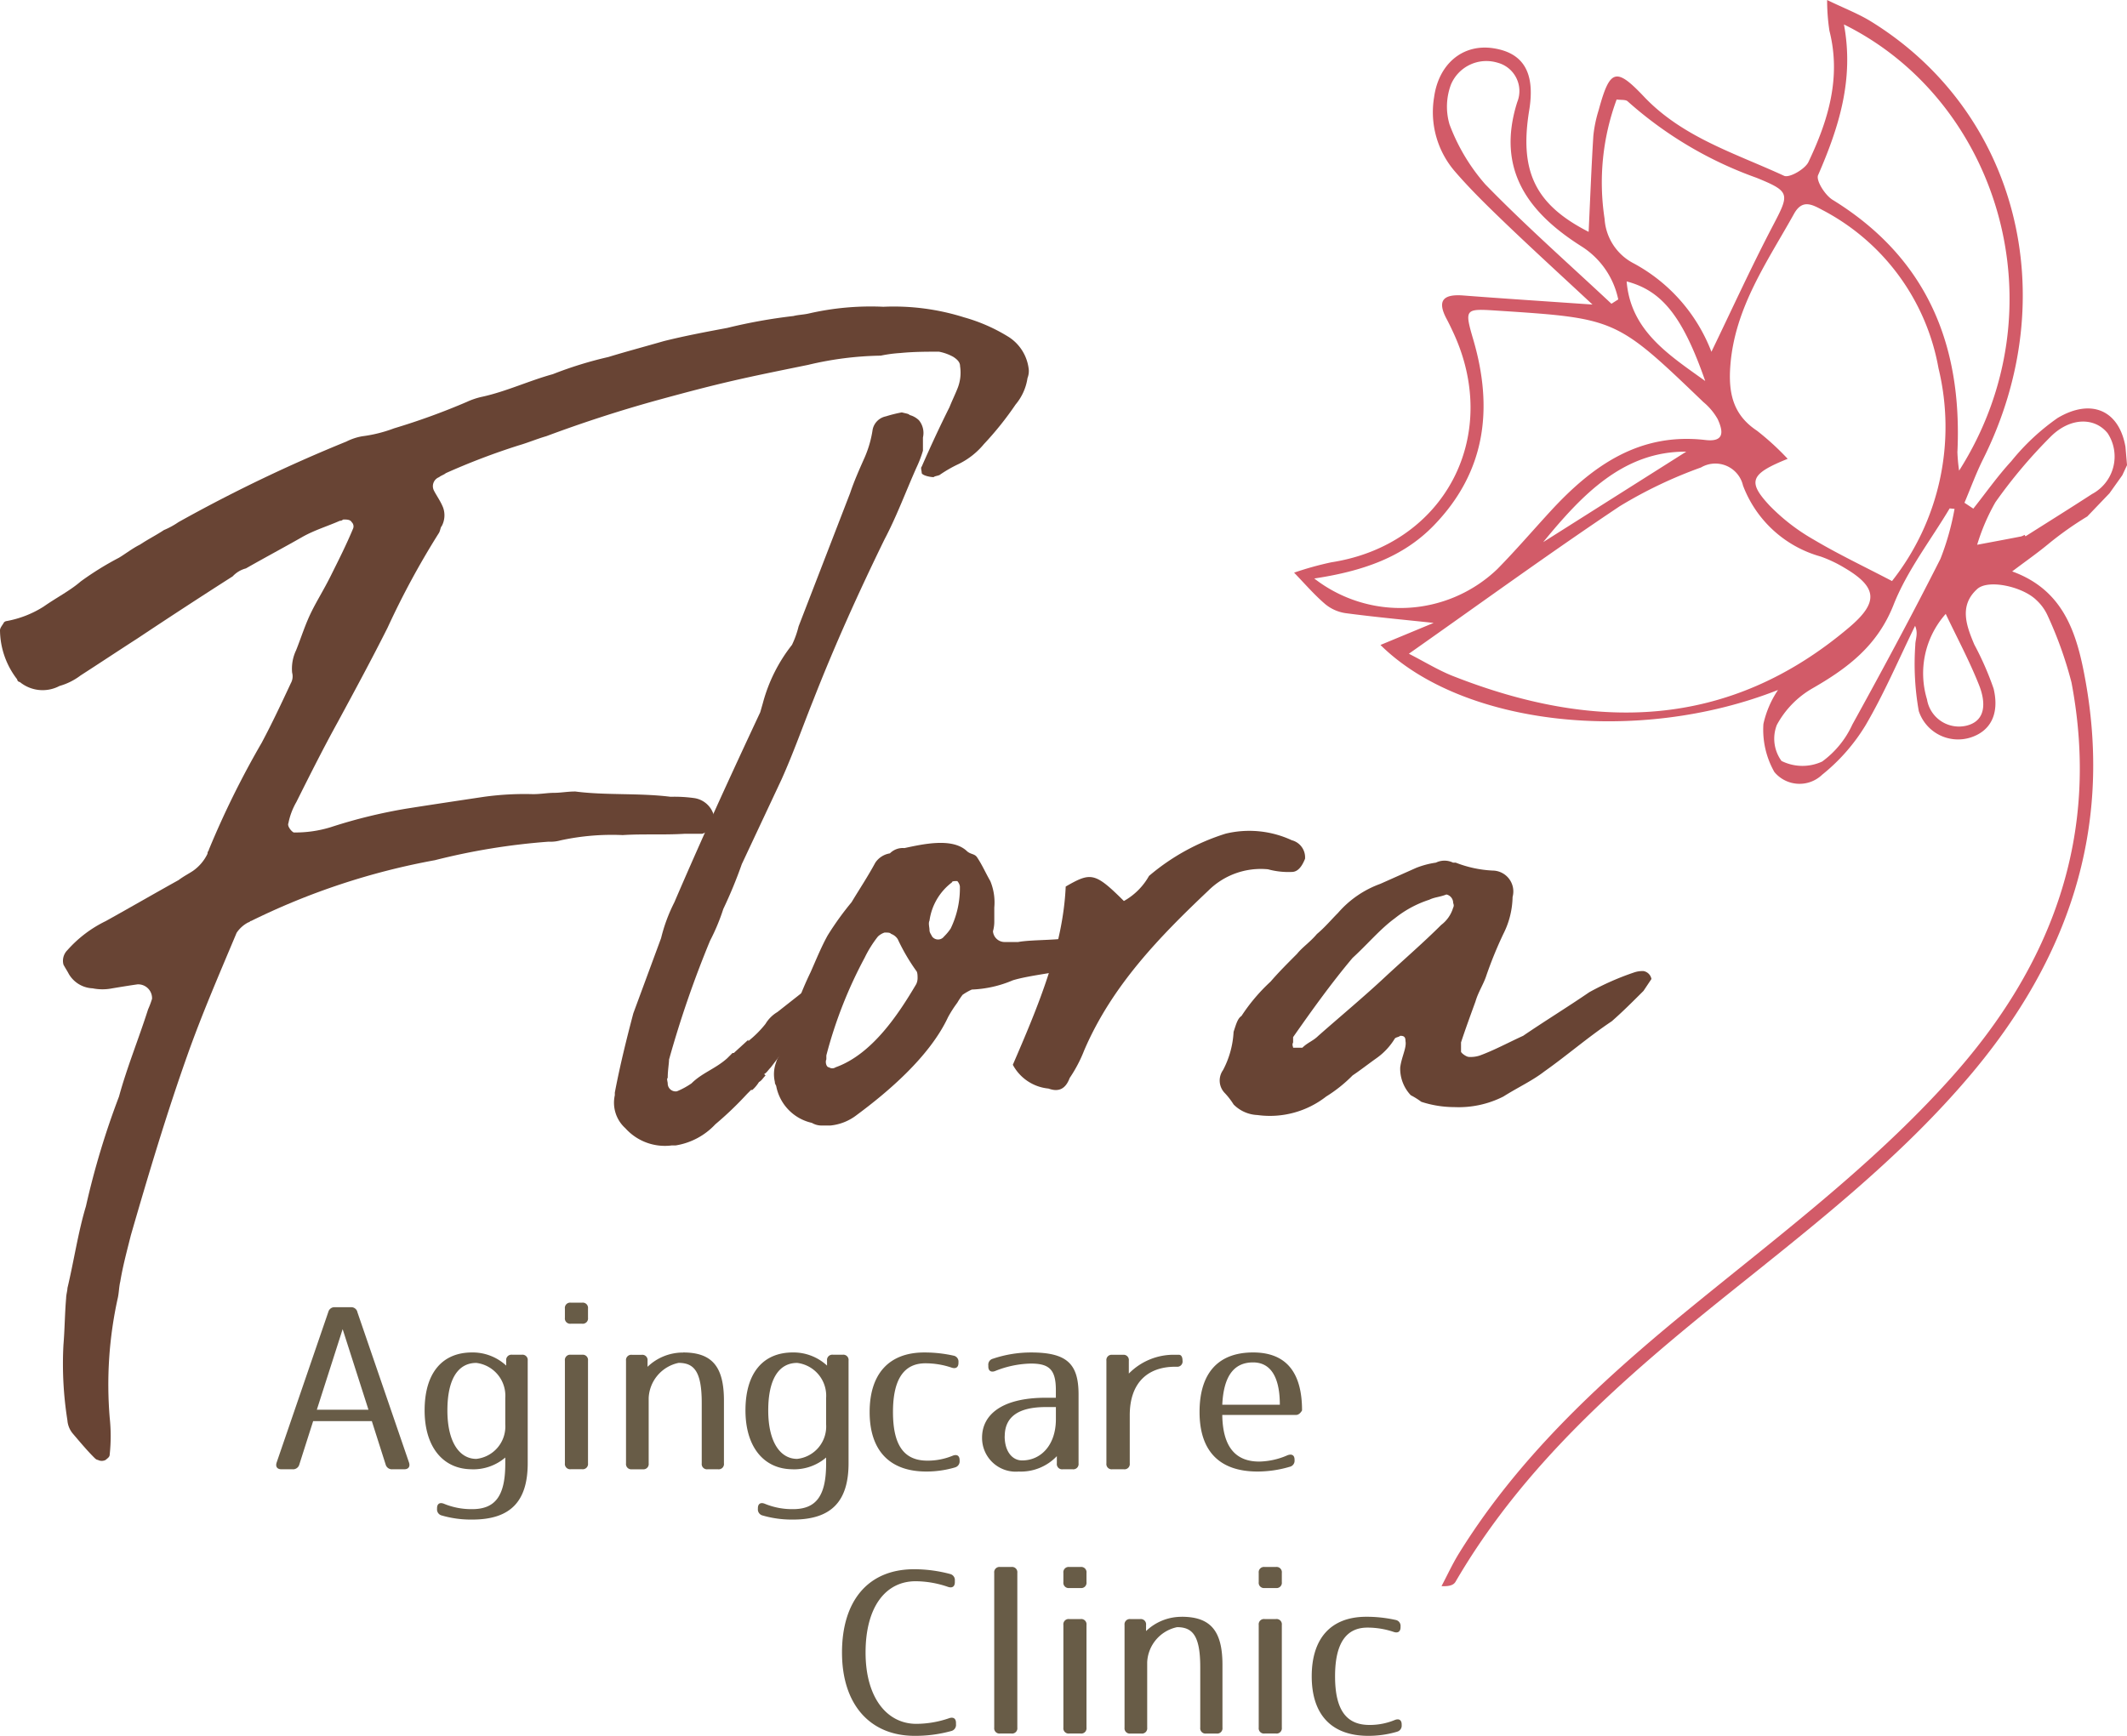
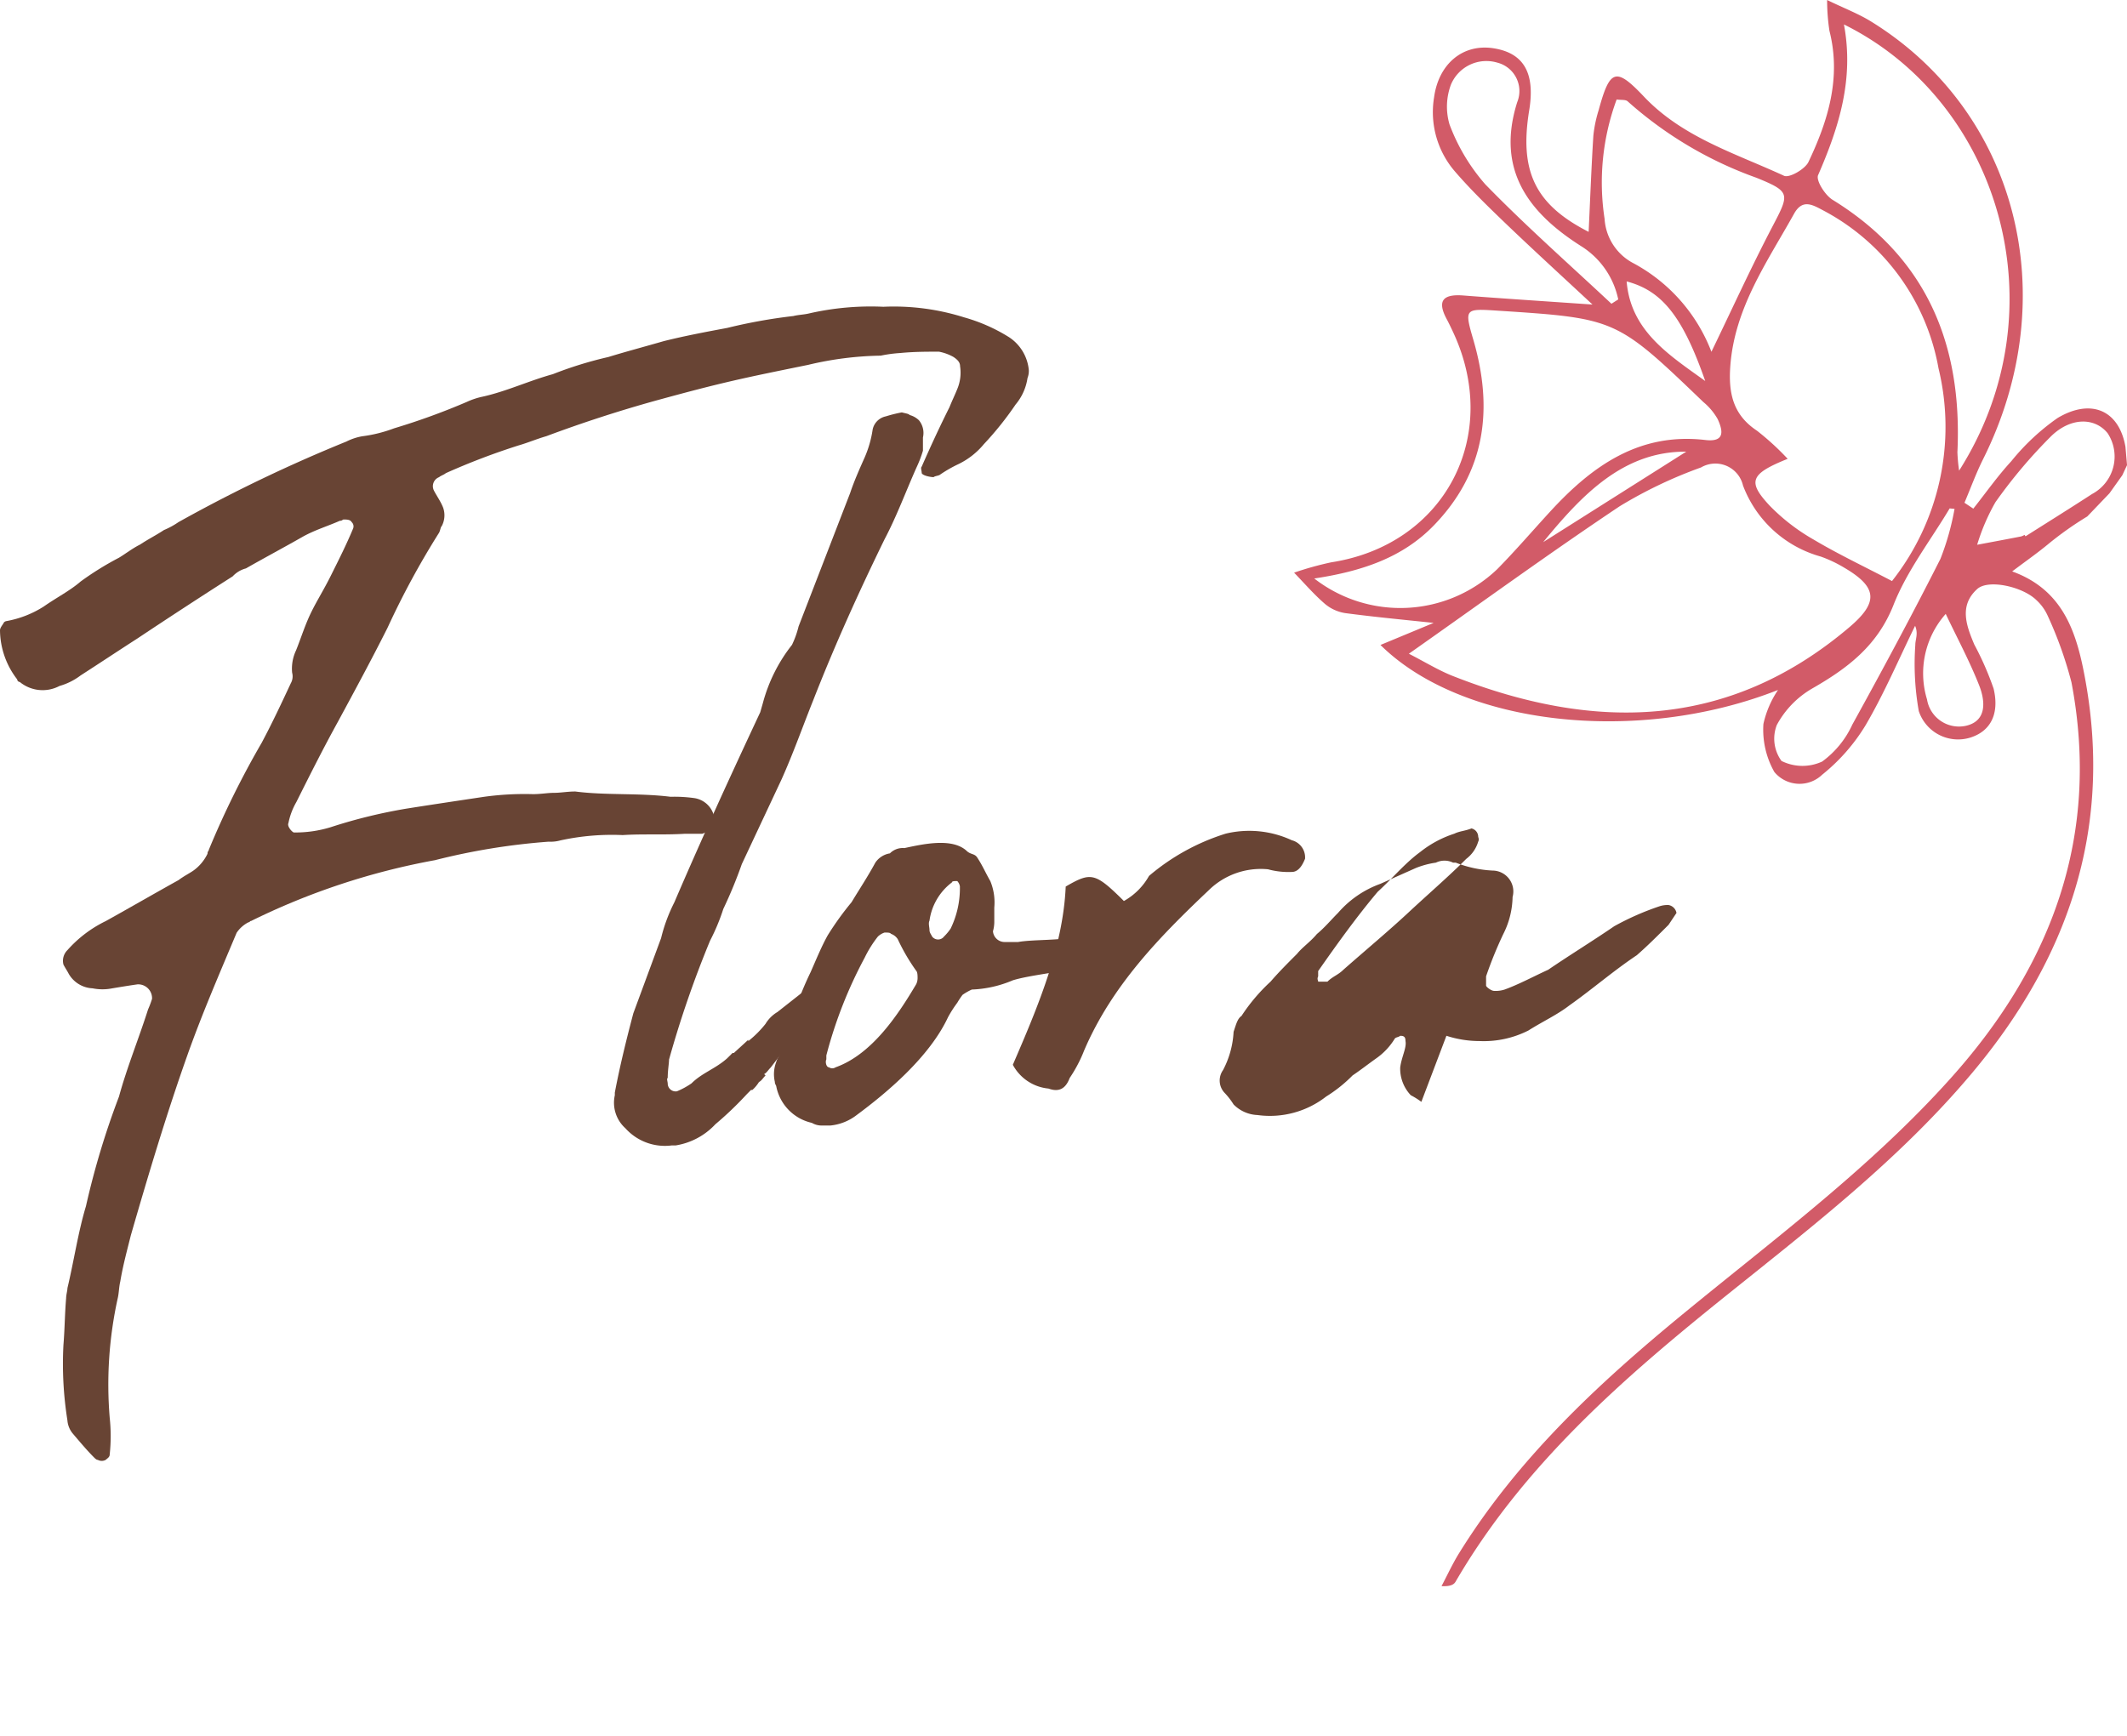
<svg xmlns="http://www.w3.org/2000/svg" width="147" height="120" viewBox="0 0 147 120">
  <defs>
    <style>.a{fill:#684434}</style>
  </defs>
  <path class="a" d="M4.569 89.776c0-.274.092-.548.092-.73.457-1.918.731-3.835 1.279-5.661a55.529 55.529 0 012.284-7.579c.548-2.009 1.371-4.018 2.01-6.027a6.322 6.322 0 00.274-.73.959.959 0 00-1.005-1c-.64.092-1.188.183-1.736.274a3.466 3.466 0 01-1.371 0 2 2 0 01-1.645-1c-.091-.182-.274-.456-.365-.639a1.03 1.03 0 01.274-1 8.471 8.471 0 012.65-2.009c1.645-.913 3.381-1.918 5.026-2.831.366-.274.731-.457 1-.639a3.052 3.052 0 001.006-1.187c0-.183.091-.183.091-.274a61.663 61.663 0 013.655-7.4c.731-1.37 1.371-2.739 2.01-4.109a.968.968 0 00.092-.73 2.95 2.95 0 01.274-1.552c.365-.913.64-1.826 1.1-2.739.365-.73.822-1.461 1.279-2.374.548-1.1 1.1-2.192 1.554-3.287a.4.4 0 00-.092-.457c-.091-.183-.365-.183-.548-.183-.091 0-.091.091-.274.091-.823.365-1.736.639-2.559 1.1-1.279.73-2.65 1.461-3.929 2.191a1.9 1.9 0 00-.914.548 409.16 409.16 0 00-6.579 4.292c-1.279.822-2.65 1.735-3.929 2.557a4.4 4.4 0 01-1.462.73 2.489 2.489 0 01-2.741-.274.2.2 0 01-.183-.183A5.624 5.624 0 010 43.573c0-.183.183-.366.274-.548a.319.319 0 01.183-.091 7.145 7.145 0 002.558-1c.914-.639 1.828-1.1 2.559-1.735a20.949 20.949 0 012.65-1.644c.457-.274.914-.639 1.462-.913.548-.365 1.1-.639 1.645-1a5.461 5.461 0 001.005-.548 104.218 104.218 0 0111.605-5.57 3.87 3.87 0 011.1-.365 9.645 9.645 0 002.193-.548 47.024 47.024 0 005.026-1.826 5.147 5.147 0 011.1-.365c1.645-.365 3.2-1.1 4.843-1.552a26.688 26.688 0 013.838-1.187c1.188-.365 2.559-.73 3.838-1.1 1.462-.365 2.924-.639 4.386-.913a36.793 36.793 0 014.569-.821c.365-.092.731-.092 1.1-.183a19.092 19.092 0 015.117-.457 16.143 16.143 0 015.574.73 11.912 11.912 0 013.107 1.37 3.052 3.052 0 011.371 2.283 1.356 1.356 0 01-.091.548 3.675 3.675 0 01-.822 1.826 22.171 22.171 0 01-2.193 2.74 5.261 5.261 0 01-1.736 1.37 9.065 9.065 0 00-1.28.73c-.091.091-.365.091-.457.182-.183 0-.731-.091-.822-.274 0-.183-.092-.365 0-.456q.959-2.192 1.919-4.109c.183-.457.365-.822.548-1.279a2.927 2.927 0 00.183-1.552c0-.274-.183-.457-.457-.639a3.279 3.279 0 00-1.005-.365c-.823 0-1.736 0-2.65.091a9.468 9.468 0 00-1.37.183 22.968 22.968 0 00-5.026.639c-4.478.913-5.848 1.187-10.509 2.466a91.954 91.954 0 00-7.584 2.465c-.64.183-1.279.456-1.919.639a47.618 47.618 0 00-5.026 1.917c-.091.092-.366.183-.457.274a.667.667 0 00-.366.913c.183.365.457.73.64 1.187a1.59 1.59 0 01-.091 1.279c-.092.091-.092.274-.183.456a56.892 56.892 0 00-3.564 6.574c-1.1 2.191-2.285 4.383-3.472 6.575-1.005 1.826-1.919 3.652-2.833 5.479a4.757 4.757 0 00-.548 1.461c-.092.183.182.548.365.639a8.261 8.261 0 002.559-.365 36.115 36.115 0 015.208-1.279c1.736-.274 3.564-.548 5.392-.822a20.49 20.49 0 013.381-.183c.548 0 1-.091 1.462-.091s.914-.092 1.462-.092c2.1.274 4.386.092 6.579.365a9.94 9.94 0 011.645.091 1.656 1.656 0 011.371 1.279 1.178 1.178 0 01-.822 1.187h-1.199c-1.462.091-2.924 0-4.3.091a16.722 16.722 0 00-4.295.365 2.534 2.534 0 01-.823.091 45.507 45.507 0 00-7.858 1.279 48.259 48.259 0 00-12.7 4.2c-.092 0-.092.091-.183.091a2.159 2.159 0 00-.823.73c-1.188 2.831-2.376 5.57-3.381 8.4-1.462 4.109-2.741 8.4-3.929 12.51-.274 1.1-.548 2.1-.731 3.2-.091.366-.091.822-.183 1.187a27.71 27.71 0 00-.548 8.218 11.96 11.96 0 010 2.556c0 .183-.183.274-.274.365a.576.576 0 01-.548 0c-.091 0-.183-.091-.274-.183-.457-.457-.914-1-1.462-1.644a1.619 1.619 0 01-.365-.913 24.848 24.848 0 01-.274-5.2c.091-1.1.091-2.1.183-3.2" />
  <path class="a" d="M52.91 74.344c-.182.183-.274.365-.456.457a2.44 2.44 0 01-.457.548h-.092l-.274.274a23.861 23.861 0 01-2.193 2.1 4.773 4.773 0 01-2.742 1.461h-.274a3.663 3.663 0 01-3.2-1.187 2.372 2.372 0 01-.731-2.283v-.183c.365-1.917.822-3.744 1.279-5.479l1.919-5.2a11.374 11.374 0 01.913-2.466c1.92-4.474 3.93-8.857 5.94-13.149l.183-.639a11.1 11.1 0 012.01-4.018 6.541 6.541 0 00.457-1.278l3.564-9.223c.275-.822.64-1.644 1.006-2.465a7.587 7.587 0 00.548-1.918 1.169 1.169 0 01.914-.913 9.6 9.6 0 011.1-.274c.365.092.457.092.548.183a1.471 1.471 0 01.64.365 1.384 1.384 0 01.274 1.187v.913a8.142 8.142 0 01-.457 1.187c-.731 1.644-1.371 3.378-2.193 4.931-1.828 3.744-3.473 7.4-4.935 11.14-.732 1.826-1.371 3.652-2.193 5.479l-2.741 5.844a31.46 31.46 0 01-1.279 3.1 14.055 14.055 0 01-.914 2.192 72.229 72.229 0 00-2.836 8.221c0 .274-.091.73-.091 1.278-.092 0 0 .274 0 .365a.547.547 0 00.639.548 5.44 5.44 0 001.005-.548c.731-.73 1.645-1 2.467-1.735l.366-.365h.091l1-.913v.091a7.276 7.276 0 001.188-1.187 2.355 2.355 0 01.823-.821l3.016-2.375a19.678 19.678 0 012.193-1.644h.183a.993.993 0 01.091.456 3.223 3.223 0 01-1.1 1.552 5.525 5.525 0 01-.731.73 15.163 15.163 0 01-1.463 1.918 12.536 12.536 0 00-1.462 1.644l-1.188 1.552c-.183.183-.274.365-.457.457z" />
  <path class="a" d="M68.627 64.391a.806.806 0 00.822.731h.914c1-.183 2.924-.091 3.929-.366h1.279a.7.7 0 01.183.366.658.658 0 01-.092.821c-.091.365-.365.365-.548.548a1.389 1.389 0 01-.548.365c-1.28.365-3.381.548-4.569.913a7.944 7.944 0 01-2.833.639 3.957 3.957 0 00-.64.365 5.587 5.587 0 00-.365.548 8.238 8.238 0 00-.64 1c-1.279 2.739-4.2 5.2-6.305 6.757a3.528 3.528 0 01-1.828.73h-.636a1.318 1.318 0 01-.64-.183 3.223 3.223 0 01-2.467-2.556c-.091-.183-.091-.183-.091-.274a2.344 2.344 0 01.091-1.37c.092-.365.366-.548.366-.913a5.61 5.61 0 00.457-1.1 23.2 23.2 0 011.553-4.2c.366-.822.731-1.735 1.188-2.557a20.724 20.724 0 011.645-2.283c.549-.913 1.1-1.735 1.645-2.739a1.5 1.5 0 011.005-.639 1.249 1.249 0 011-.365c1.28-.274 3.29-.73 4.295.183.275.274.549.183.732.457.365.548.548 1 .914 1.644a3.86 3.86 0 01.274 1.826v1a2.406 2.406 0 01-.092.639m-5.3 2.74a13.633 13.633 0 01-1.28-2.192.909.909 0 00-.457-.365c-.091-.092-.183-.092-.457-.092a1.224 1.224 0 00-.457.274 7.9 7.9 0 00-.914 1.461 30.534 30.534 0 00-2.65 6.757v.274c-.091.182 0 .548.183.548a.408.408 0 00.457 0c2.559-.913 4.386-3.744 5.574-5.753a.994.994 0 00.091-.457c0-.091 0-.365-.091-.456m3.016-5.844a.693.693 0 00-.183-.365c-.183 0-.366 0-.366.091a4 4 0 00-1.553 2.648c-.092.182 0 .457 0 .639s.091.274.182.456a.514.514 0 00.823 0 3.481 3.481 0 00.457-.548 6.373 6.373 0 00.64-2.739z" />
-   <path class="a" d="M73.653 61.287c1.736-1 2.01-1 4.021 1a4.525 4.525 0 001.737-1.735 15.11 15.11 0 015.3-2.922 6.968 6.968 0 014.569.457 1.225 1.225 0 01.914 1.278c-.183.457-.457.913-.914.913a5.343 5.343 0 01-1.645-.183 5.137 5.137 0 00-4.112 1.461c-3.381 3.2-6.671 6.575-8.59 11.049a9.66 9.66 0 01-1.006 1.917c-.274.731-.731 1-1.462.731a3.132 3.132 0 01-2.467-1.644c1.736-4.017 3.472-8.127 3.655-12.327m24.579 14.889a5.14 5.14 0 00-.731-.457 2.673 2.673 0 01-.731-1.918c.091-.73.457-1.37.365-1.826 0-.274-.091-.365-.365-.365-.092.091-.274.091-.366.182a4.577 4.577 0 01-1.279 1.37c-.64.456-1.1.822-1.645 1.187a9.891 9.891 0 01-1.828 1.461 6.321 6.321 0 01-4.751 1.278 2.458 2.458 0 01-1.645-.73 5.052 5.052 0 00-.64-.822 1.24 1.24 0 01-.092-1.552 6.346 6.346 0 00.731-2.648c.182-.548.274-.913.548-1.1a12.571 12.571 0 012.011-2.374c.548-.639 1.188-1.279 1.827-1.918.366-.457.914-.821 1.371-1.369.549-.457 1-1 1.462-1.461a7.024 7.024 0 012.924-2.009l2.467-1.1a6 6 0 011.371-.365 1.352 1.352 0 011.188 0h.183a8.022 8.022 0 002.559.548 1.444 1.444 0 011.371 1.826 5.875 5.875 0 01-.64 2.557 27.841 27.841 0 00-1.192 2.93c-.183.548-.548 1.1-.731 1.735-.365 1-.731 2.009-1 2.831v.639c0 .092.365.365.548.365a2.019 2.019 0 00.731-.091c1.006-.365 2.01-.913 3.016-1.37 1.462-1 3.107-2.009 4.569-3.013a18.829 18.829 0 013.107-1.37 1.791 1.791 0 01.64-.091.678.678 0 01.548.548l-.548.821c-.731.731-1.462 1.461-2.193 2.1-1.645 1.1-3.107 2.375-4.66 3.47-.822.639-1.827 1.1-2.833 1.735a6.826 6.826 0 01-3.381.73 7.4 7.4 0 01-2.285-.365m1.736-14.336c-.456.183-.822.183-1.188.365a7.472 7.472 0 00-2.376 1.279c-1.005.73-1.919 1.826-2.924 2.74-1.463 1.735-2.833 3.652-4.112 5.479v.368c-.091.182 0 .274 0 .365h.64c.365-.365.731-.457 1.1-.822 1.553-1.37 3.2-2.739 4.66-4.109 1.28-1.187 2.65-2.374 3.838-3.561a2.318 2.318 0 00.822-1.187c.092-.183 0-.274 0-.365a.592.592 0 00-.457-.548" />
-   <path d="M24.695 90.695l3.571 10.407c.094.282-.031.47-.329.47h-.814a.446.446 0 01-.47-.329l-.955-3h-4.056l-.956 3a.445.445 0 01-.47.329h-.767c-.3 0-.423-.188-.329-.47l3.571-10.407a.44.44 0 01.454-.328h1.1a.439.439 0 01.454.328m.767 6.761l-1.785-5.571-1.785 5.571zm7.153 4.115c-2.02 0-3.273-1.565-3.273-4.069 0-2.629 1.253-4.006 3.273-4.006a3.411 3.411 0 012.365.908v-.344a.364.364 0 01.407-.407h.673a.364.364 0 01.407.407v7.089c0 2.614-1.159 3.9-3.837 3.9a7.242 7.242 0 01-2.1-.282.428.428 0 01-.329-.454v-.047c0-.313.188-.422.47-.313a4.944 4.944 0 001.958.375c1.566 0 2.287-.876 2.287-3.13v-.438a3.4 3.4 0 01-2.3.814m.3-7.355c-1.253 0-2 1.1-2 3.286 0 2.206.846 3.349 2 3.349a2.252 2.252 0 002-2.394v-1.816a2.284 2.284 0 00-2-2.425m7.718-3.758v.641a.364.364 0 01-.407.407h-.783a.364.364 0 01-.407-.407v-.641a.364.364 0 01.407-.407h.783a.364.364 0 01.407.407m0 3.6v7.1a.364.364 0 01-.407.407h-.783a.364.364 0 01-.407-.407v-7.1a.364.364 0 01.407-.407h.783a.364.364 0 01.407.407m6.576-.564c2.02 0 2.819 1 2.819 3.333v4.335a.364.364 0 01-.407.407h-.721a.364.364 0 01-.407-.407v-4.178c0-2.16-.517-2.77-1.6-2.77a2.6 2.6 0 00-2.067 2.426v4.523a.364.364 0 01-.407.407h-.752a.364.364 0 01-.407-.407v-7.1a.364.364 0 01.407-.407h.674a.364.364 0 01.407.407v.422a3.524 3.524 0 012.459-.986m7.581 8.069c-2.02 0-3.273-1.565-3.273-4.069 0-2.629 1.253-4.006 3.273-4.006a3.41 3.41 0 012.365.908v-.344a.364.364 0 01.407-.407h.673a.364.364 0 01.407.407v7.089c0 2.614-1.159 3.9-3.837 3.9a7.242 7.242 0 01-2.1-.282.428.428 0 01-.329-.454v-.047c0-.313.188-.422.47-.313a4.944 4.944 0 001.958.375c1.566 0 2.287-.876 2.287-3.13v-.438a3.4 3.4 0 01-2.3.814m.3-7.355c-1.253 0-2 1.1-2 3.286 0 2.206.846 3.349 2 3.349a2.252 2.252 0 002-2.394v-1.816a2.284 2.284 0 00-2-2.425m10.897 7.228a7.013 7.013 0 01-1.973.281c-2.569 0-3.916-1.486-3.916-4.115s1.331-4.116 3.774-4.116a9.2 9.2 0 012.021.219.416.416 0 01.344.454v.047c0 .313-.188.422-.47.329a5.664 5.664 0 00-1.816-.3c-1.457 0-2.24 1.064-2.24 3.365 0 2.379.815 3.365 2.381 3.365a4.537 4.537 0 001.754-.345c.282-.109.47 0 .47.313v.047a.429.429 0 01-.329.454m2.614-7.51a8.226 8.226 0 012.647-.438c2.49 0 3.289.783 3.289 2.911v4.757a.364.364 0 01-.407.407h-.686a.364.364 0 01-.408-.407v-.5a3.433 3.433 0 01-2.631 1.064 2.331 2.331 0 01-2.537-2.347c0-1.565 1.347-2.755 4.4-2.755h.7v-.532c0-1.409-.454-1.831-1.723-1.831a6.94 6.94 0 00-2.475.516c-.282.11-.47-.016-.47-.313v-.079a.42.42 0 01.3-.454m.83 5.352c0 1.064.533 1.675 1.206 1.675 1.3 0 2.334-1.064 2.334-2.848v-.842h-.7c-1.864 0-2.835.658-2.835 2.019m12.289-5.23v.016a.364.364 0 01-.407.407h-.094c-1.942 0-3.148 1.142-3.148 3.349v3.333a.364.364 0 01-.407.407h-.8a.364.364 0 01-.407-.407v-7.1a.364.364 0 01.407-.407h.736a.364.364 0 01.407.407v.892a4.335 4.335 0 013.21-1.3h.251c.156 0 .25.141.25.407m7.409 7.336a7.888 7.888 0 01-2.223.328c-2.663 0-4.009-1.44-4.009-4.116 0-2.754 1.347-4.116 3.7-4.116 2.3 0 3.383 1.393 3.383 4.006 0 0-.156.313-.407.313h-5.106c.031 2.222.924 3.224 2.553 3.224a5.078 5.078 0 001.958-.438c.3-.11.485 0 .485.313v.031a.428.428 0 01-.329.454m-2.537-7.215c-1.3 0-2.036.908-2.13 2.927h3.978c0-2-.689-2.927-1.848-2.927m-20.878 25.487a9.324 9.324 0 01-2.506.329c-3.1 0-5.027-2.175-5.027-5.759 0-3.568 1.8-5.759 4.98-5.759a9.664 9.664 0 012.49.329.428.428 0 01.329.454v.109c0 .313-.187.423-.47.329a6.963 6.963 0 00-2.239-.391c-2.083 0-3.461 1.784-3.461 4.929 0 3.114 1.472 4.929 3.508 4.929a7.011 7.011 0 002.271-.391c.282-.094.47.016.47.328v.094a.432.432 0 01-.344.469m4.583-10.937v10.7a.364.364 0 01-.407.407h-.783a.364.364 0 01-.407-.407v-10.7a.364.364 0 01.407-.407h.783a.364.364 0 01.407.407m4.78 0v.642a.364.364 0 01-.407.407h-.783a.364.364 0 01-.407-.407v-.642a.364.364 0 01.407-.407h.783a.364.364 0 01.407.407m0 3.6v7.1a.364.364 0 01-.407.407h-.783a.364.364 0 01-.407-.407v-7.1a.364.364 0 01.407-.407h.783a.364.364 0 01.407.407m6.578-.565c2.02 0 2.819 1 2.819 3.333v4.334a.364.364 0 01-.407.407h-.721a.364.364 0 01-.407-.407v-4.178c0-2.16-.517-2.77-1.6-2.77a2.6 2.6 0 00-2.067 2.426v4.522a.364.364 0 01-.407.407h-.751a.364.364 0 01-.407-.407v-7.1a.364.364 0 01.407-.407h.673a.364.364 0 01.407.407v.422a3.524 3.524 0 012.459-.986m6.924-3.038v.642a.364.364 0 01-.407.407h-.783a.364.364 0 01-.407-.407v-.642a.364.364 0 01.407-.407h.783a.364.364 0 01.407.407m0 3.6v7.1a.364.364 0 01-.407.407h-.783a.364.364 0 01-.407-.407v-7.1a.364.364 0 01.407-.407h.783a.364.364 0 01.407.407m7.954 7.385a6.993 6.993 0 01-1.973.282c-2.569 0-3.915-1.487-3.915-4.116s1.331-4.116 3.774-4.116a9.2 9.2 0 012.02.219.416.416 0 01.345.454v.047c0 .313-.188.423-.47.329a5.659 5.659 0 00-1.817-.3c-1.457 0-2.239 1.064-2.239 3.365 0 2.379.814 3.365 2.38 3.365a4.537 4.537 0 001.754-.345c.282-.109.47 0 .47.313v.047a.428.428 0 01-.329.454" fill="#685c47" />
+   <path class="a" d="M73.653 61.287c1.736-1 2.01-1 4.021 1a4.525 4.525 0 001.737-1.735 15.11 15.11 0 015.3-2.922 6.968 6.968 0 014.569.457 1.225 1.225 0 01.914 1.278c-.183.457-.457.913-.914.913a5.343 5.343 0 01-1.645-.183 5.137 5.137 0 00-4.112 1.461c-3.381 3.2-6.671 6.575-8.59 11.049a9.66 9.66 0 01-1.006 1.917c-.274.731-.731 1-1.462.731a3.132 3.132 0 01-2.467-1.644c1.736-4.017 3.472-8.127 3.655-12.327m24.579 14.889a5.14 5.14 0 00-.731-.457 2.673 2.673 0 01-.731-1.918c.091-.73.457-1.37.365-1.826 0-.274-.091-.365-.365-.365-.092.091-.274.091-.366.182a4.577 4.577 0 01-1.279 1.37c-.64.456-1.1.822-1.645 1.187a9.891 9.891 0 01-1.828 1.461 6.321 6.321 0 01-4.751 1.278 2.458 2.458 0 01-1.645-.73 5.052 5.052 0 00-.64-.822 1.24 1.24 0 01-.092-1.552 6.346 6.346 0 00.731-2.648c.182-.548.274-.913.548-1.1a12.571 12.571 0 012.011-2.374c.548-.639 1.188-1.279 1.827-1.918.366-.457.914-.821 1.371-1.369.549-.457 1-1 1.462-1.461a7.024 7.024 0 012.924-2.009l2.467-1.1a6 6 0 011.371-.365 1.352 1.352 0 011.188 0h.183a8.022 8.022 0 002.559.548 1.444 1.444 0 011.371 1.826 5.875 5.875 0 01-.64 2.557 27.841 27.841 0 00-1.192 2.93v.639c0 .092.365.365.548.365a2.019 2.019 0 00.731-.091c1.006-.365 2.01-.913 3.016-1.37 1.462-1 3.107-2.009 4.569-3.013a18.829 18.829 0 013.107-1.37 1.791 1.791 0 01.64-.091.678.678 0 01.548.548l-.548.821c-.731.731-1.462 1.461-2.193 2.1-1.645 1.1-3.107 2.375-4.66 3.47-.822.639-1.827 1.1-2.833 1.735a6.826 6.826 0 01-3.381.73 7.4 7.4 0 01-2.285-.365m1.736-14.336c-.456.183-.822.183-1.188.365a7.472 7.472 0 00-2.376 1.279c-1.005.73-1.919 1.826-2.924 2.74-1.463 1.735-2.833 3.652-4.112 5.479v.368c-.091.182 0 .274 0 .365h.64c.365-.365.731-.457 1.1-.822 1.553-1.37 3.2-2.739 4.66-4.109 1.28-1.187 2.65-2.374 3.838-3.561a2.318 2.318 0 00.822-1.187c.092-.183 0-.274 0-.365a.592.592 0 00-.457-.548" />
  <path d="M139.068 39.5c.927-.7 1.708-1.245 2.442-1.849a23.18 23.18 0 012.745-1.948l1.532-1.6.888-1.247.327-.7-.11-1.276c-.447-2.535-2.382-3.357-4.688-1.984a15.523 15.523 0 00-3.2 2.988c-.946 1.027-1.755 2.18-2.625 3.278l-.612-.406c.426-1.005.8-2.037 1.287-3.013 5.63-11.259 2.375-24.021-7.759-30.267-.855-.527-1.812-.891-3.02-1.475a14.121 14.121 0 00.16 2.13c.823 3.234-.088 6.205-1.449 9.065-.238.5-1.328 1.122-1.686.957-3.372-1.558-7.014-2.653-9.687-5.477-1.937-2.048-2.354-1.9-3.122.919a9.05 9.05 0 00-.372 1.785c-.138 2.214-.221 4.432-.326 6.648-3.685-1.88-4.8-4.169-4.108-8.4.425-2.588-.381-3.977-2.493-4.295-2.091-.314-3.771 1.077-4.083 3.41a6.276 6.276 0 001.445 5.112c1.074 1.246 2.262 2.4 3.451 3.543 1.846 1.771 3.737 3.5 6.055 5.656-3.429-.238-6.191-.416-8.951-.629-1.366-.1-1.813.354-1.127 1.632.164.306.313.621.459.936 3.342 7.2-.637 14.674-8.43 15.879a21.941 21.941 0 00-2.574.716c.7.725 1.367 1.5 2.128 2.156a2.846 2.846 0 001.41.641c2.039.272 4.09.461 6.106.677l-3.675 1.525c5.645 5.587 17.794 6.926 27.474 3.112a6.862 6.862 0 00-1.008 2.349 5.927 5.927 0 00.755 3.318 2.259 2.259 0 003.306.19 13.046 13.046 0 003.005-3.428c1.288-2.2 2.293-4.568 3.417-6.865.235.549.01.944.014 1.337a18.609 18.609 0 00.241 4.559 2.86 2.86 0 003.573 1.827c1.361-.432 2.018-1.6 1.6-3.375a20.715 20.715 0 00-1.336-3.054c-.547-1.3-1.069-2.688.2-3.837.769-.7 3.168-.163 4.11.783a3.264 3.264 0 01.755 1.049 27.135 27.135 0 011.651 4.625c2 10.541-1.312 19.51-8.335 27.349-5.544 6.188-12.194 11.115-18.571 16.358-5.865 4.822-11.387 9.977-15.425 16.5-.449.726-.806 1.509-1.207 2.266.6.031.849-.1.967-.3 4.687-8.054 11.555-14.044 18.7-19.78 5.968-4.788 12.034-9.477 16.989-15.379 6.608-7.871 9.7-16.753 7.859-27.079-.585-3.277-1.471-6.3-5.074-7.609m-15.078-24.724c.562-1.009 1.221-.659 1.957-.264a15.38 15.38 0 018.028 10.944 17.21 17.21 0 01-3.213 14.709c-1.94-1.015-3.729-1.861-5.422-2.869a13.713 13.713 0 01-3.038-2.347c-1.552-1.668-1.34-2.188 1.249-3.233a18.357 18.357 0 00-2.123-1.945c-1.686-1.115-1.984-2.655-1.837-4.528.314-3.992 2.546-7.14 4.4-10.467m-12.255-7.9c.3.045.62-.006.76.13a26.974 26.974 0 008.908 5.284c2.374.971 2.279 1.1 1.077 3.4-1.475 2.825-2.8 5.73-4.2 8.626a11.694 11.694 0 00-5.36-6.106 3.723 3.723 0 01-2.024-3.088 16.569 16.569 0 01.833-8.244m6.123 19.459c-2.486-1.792-5.152-3.456-5.431-6.886 2.41.638 3.854 2.359 5.431 6.886m-15.164-13.556a13.371 13.371 0 01-2.509-4.184 4.352 4.352 0 01.1-2.755 2.654 2.654 0 013.221-1.51 2.026 2.026 0 011.36 2.722c-1.486 4.7.8 7.681 4.472 9.995a5.71 5.71 0 012.508 3.647l-.47.3c-2.908-2.724-5.9-5.362-8.679-8.216M90.831 39.992c3.352-.507 6.131-1.465 8.271-3.678 3.57-3.691 4.115-8.054 2.722-12.824-.627-2.148-.584-2.16 1.609-2.018 8.257.536 8.26.534 14.29 6.323a4.259 4.259 0 01.989 1.179c.357.783.534 1.606-.849 1.444-4.551-.534-7.8 1.771-10.678 4.892-1.237 1.344-2.426 2.734-3.707 4.035a9.694 9.694 0 01-12.647.647m25.707-8.768l-9.888 6.256c2.668-3.254 5.531-6.29 9.888-6.256m-16.081 15.528c-1.025-.4-1.975-.991-3.088-1.559 5.062-3.563 9.751-6.974 14.568-10.194a30.832 30.832 0 015.624-2.684 1.961 1.961 0 012.9 1.248 8.047 8.047 0 005.369 4.911 8.931 8.931 0 011.642.779c2.273 1.337 2.381 2.377.332 4.114-8.372 7.1-17.63 7.2-27.348 3.384m27.562 3.339a6.513 6.513 0 01-2.086 2.556 3.238 3.238 0 01-2.81-.042 2.611 2.611 0 01-.325-2.483 6.445 6.445 0 012.434-2.517c2.46-1.41 4.519-2.958 5.636-5.792.931-2.363 2.558-4.454 3.877-6.665l.337.03a18.131 18.131 0 01-.974 3.456c-1.95 3.859-4 7.67-6.089 11.457m8.764-2.712c.421 1.066.551 2.439-.878 2.788a2.238 2.238 0 01-2.725-1.814 6.185 6.185 0 011.293-5.912c.809 1.7 1.657 3.282 2.31 4.938m-1.5-16.16c.336-7.394-2.108-13.389-8.632-17.407-.515-.317-1.156-1.329-1-1.7 1.426-3.282 2.5-6.6 1.788-10.421 10.692 5.287 15.1 19.6 7.959 30.847a11.781 11.781 0 01-.119-1.322m1.365 6.449a14.188 14.188 0 011.262-2.943 34.738 34.738 0 013.845-4.56c1.376-1.342 3.041-1.3 3.914-.209a2.935 2.935 0 01-1.079 4.2c-1.523.989-3.064 1.95-4.6 2.924l-.066-.1a1.08 1.08 0 01-.236.108c-1.014.2-2.029.386-3.043.577" fill="#d25b68" />
</svg>